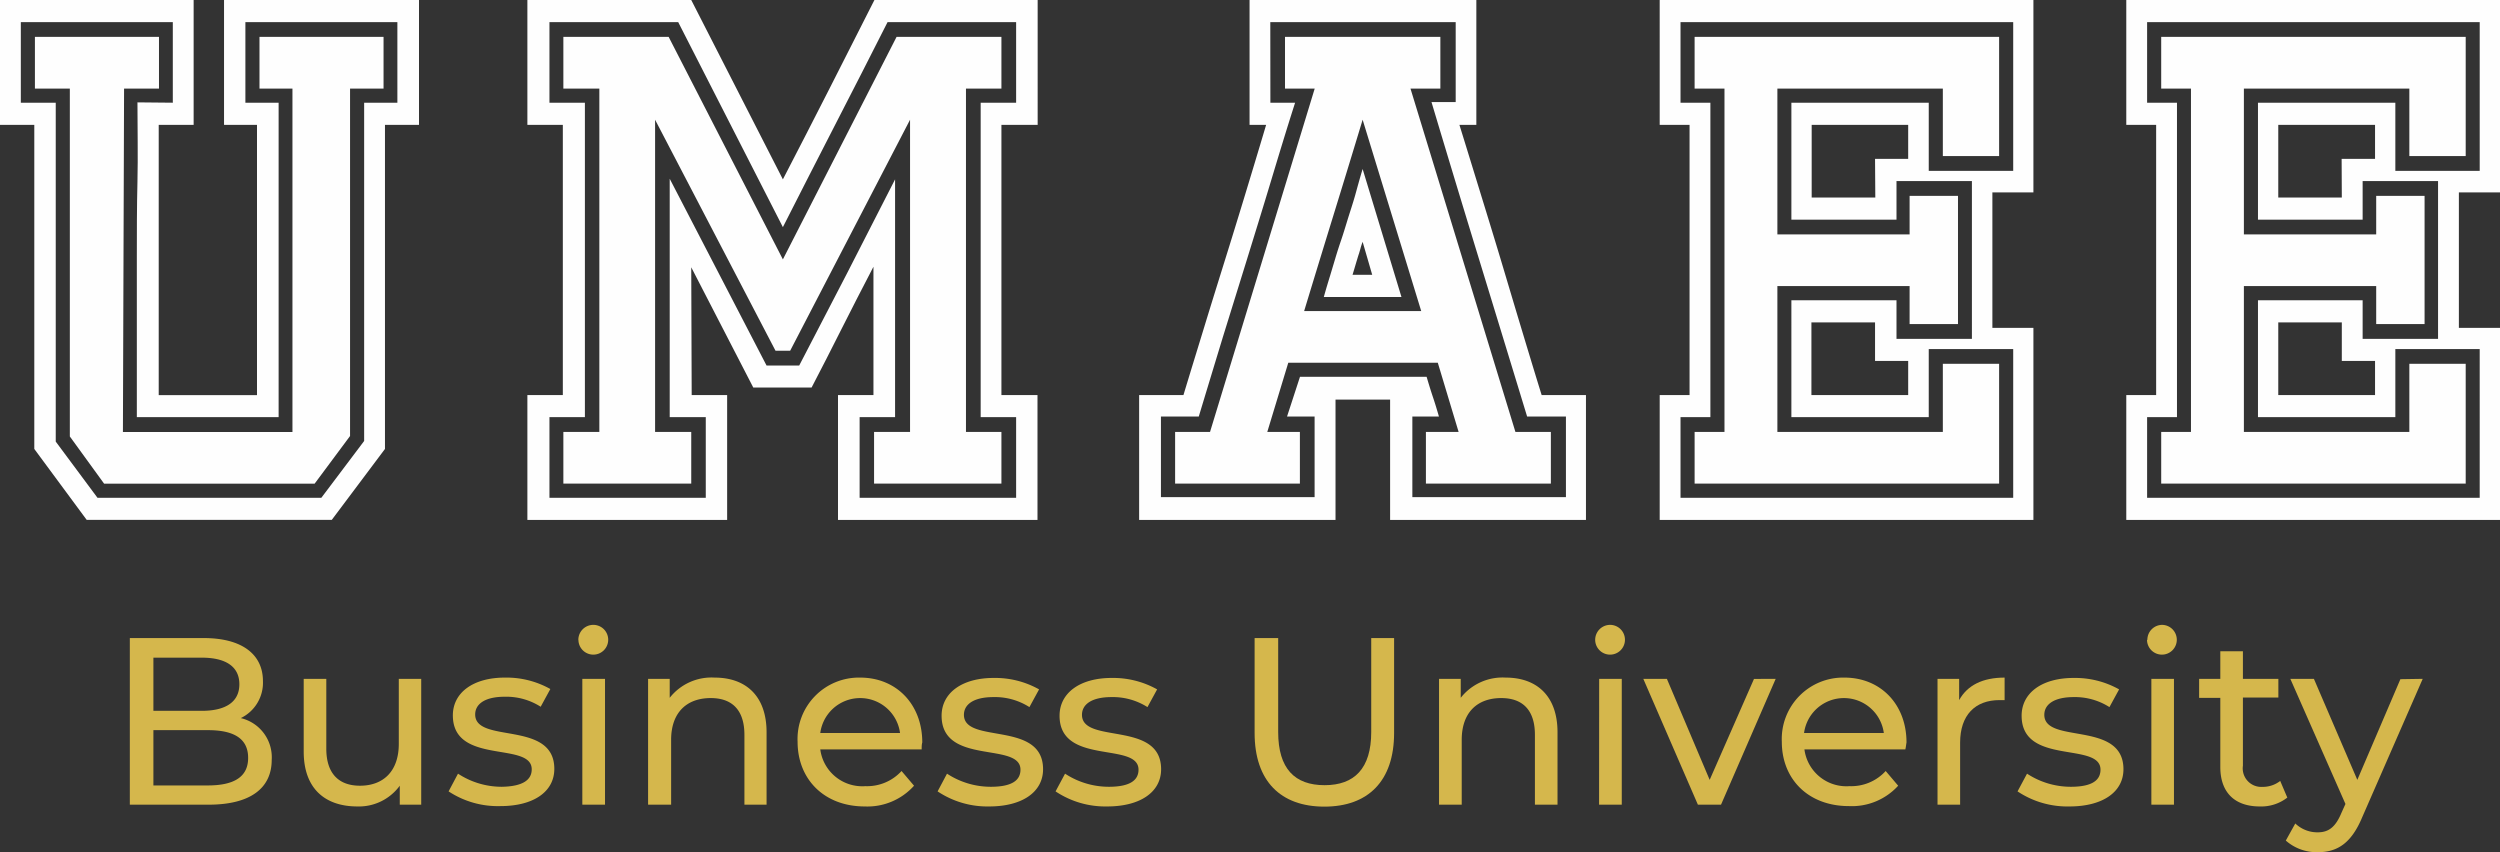
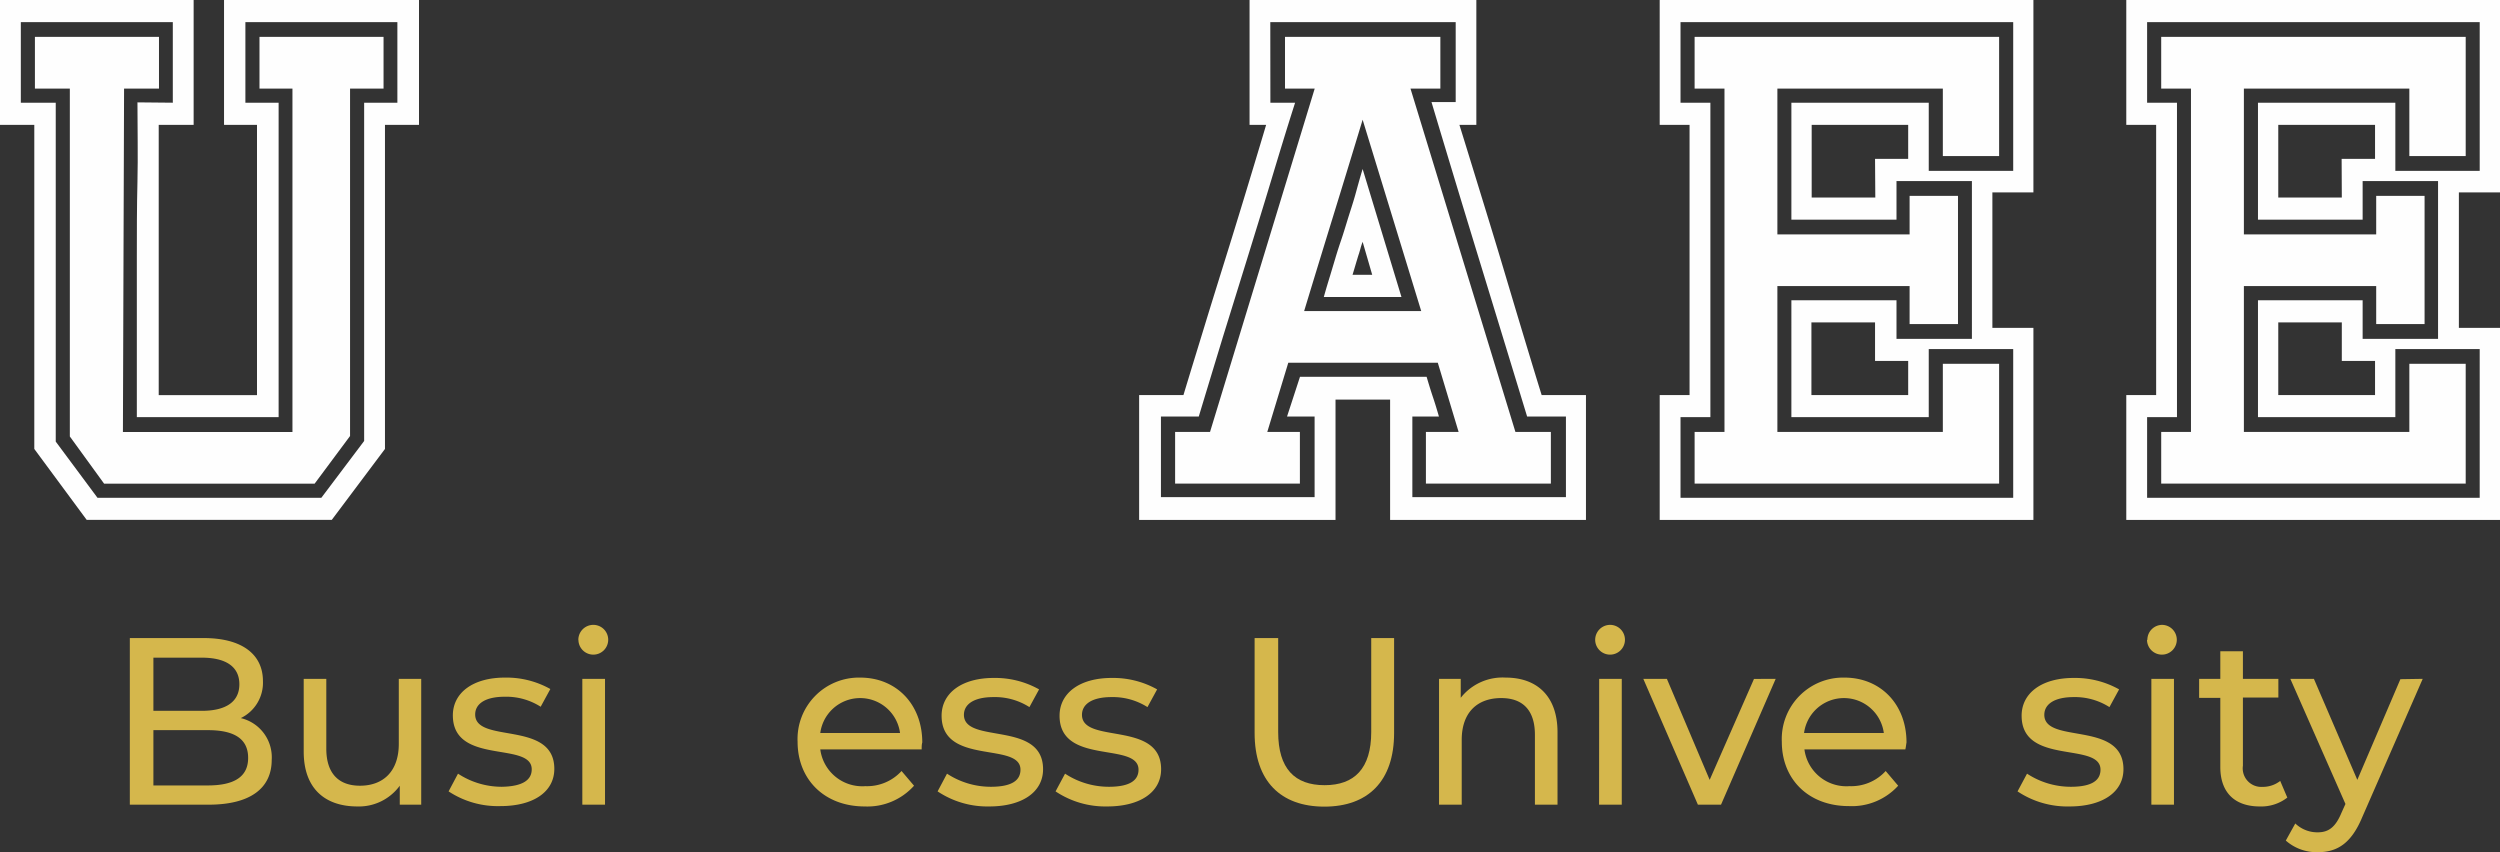
<svg xmlns="http://www.w3.org/2000/svg" viewBox="0 0 282.1 96.16">
  <rect x="0" y="0" width="282.1" height="96.16" fill="#333333" stroke="none" />
  <defs>
    <style>
      .cls-1 {
        fill: #fefefe;
      }

      .cls-2 {
        fill: #d5b74c;
      }
    </style>
  </defs>
  <g id="Capa_2" data-name="Capa 2">
    <g id="Capa_1-2" data-name="Capa 1">
      <g>
        <g>
          <path class="cls-1" d="M17.91,14.09v15q0,3.65,0,7.43t0,8.07H29V14.09H25.28V0h22V14.09H43.44V50.66l-6,8H9.78l-5.91-8V14.09H0V0H21.85V14.09Zm1.59-2.5V2.5H2.35v9.09H6.29V49.83L11,56.17H36.26l4.83-6.41V11.59h3.75V2.5H27.69v9.09h3.75V47.07h-16V38c0-2.94,0-5.87,0-8.77s0-5.82.07-8.74,0-5.91,0-8.94ZM14,10l-.13,38.75H33V10H29.28V4.16h14V10H39.5v39.2l-4,5.38H11.75L7.88,49.25V10H3.94V4.16h14V10Z" />
-           <path class="cls-1" d="M78.05,44.58h4V58.67H59.51V44.58h4V14.09h-4V0H78L88.34,20.24Q91,15.11,93.67,9.86t5-9.86h18.42V14.09H113V44.58h4.07V58.67H94.56V44.58h4V30.1c-1.23,2.35-2.42,4.69-3.59,7s-2.29,4.54-3.39,6.63H85l-7-13.57ZM75.57,20.17,86.5,41.25h3.68c1.74-3.34,3.53-6.8,5.4-10.41L101,20.24V47.07H97v9.1h17.66v-9.1h-4V11.59h4V2.5H100.15Q97.3,8.14,94.28,14c-2,3.91-4,7.79-5.94,11.63L76.53,2.5H62v9.09h4V47.07H62v9.1H79.64v-9.1H75.57ZM73.92,48.74H78v5.83H63.57V48.74h4.06V10H63.57V4.16H75.45L88.34,29.27,101.17,4.16H113V10H109V48.74H113v5.83H98.63V48.74h4.06V13.51L89.16,39.58H87.51L73.92,13.51Z" />
          <path class="cls-1" d="M141,0h25.59V14.09h-1.91c.81,2.6,1.59,5.15,2.35,7.62s1.52,4.94,2.26,7.4,1.49,5,2.25,7.52,1.57,5.21,2.42,7.95h5V58.67h-22.1V45.09H150.7V58.67H128.54V44.58h5c.84-2.78,1.64-5.37,2.38-7.79s1.48-4.8,2.22-7.17,1.49-4.8,2.25-7.3,1.59-5.24,2.48-8.23H141Zm2.35,11.59h2.79c-1,3.12-1.91,6.14-2.79,9.06s-1.78,5.83-2.67,8.71L138,38q-1.33,4.37-2.73,9H131v9.1h17.34v-9.1h-3.11l1.46-4.48h14.29c.25.85.49,1.63.73,2.34s.45,1.42.66,2.14h-3v9.1h17.33v-9.1h-4.38q-2.79-9.15-5.43-17.77t-5.36-17.71h2.73V2.5H143.34ZM145,4.16h17.53V10h-3.37L171,48.74H175v5.83h-14.1V48.74h3.69l-2.35-7.81H145.37L143,48.74h3.68v5.83H132.6V48.74h3.94L148.35,10H145Zm8.76,9.35q-1.65,5.45-3.3,10.8t-3.3,10.79h13.21Zm4.38,20h-8.76c.25-.9.49-1.69.7-2.37l.6-2c.19-.64.4-1.3.64-2s.47-1.46.73-2.31.63-1.94.89-2.88.52-1.9.82-2.88Zm-4.38-6.22a7,7,0,0,0-.25.77l-.16.55c-.07.19-.15.47-.26.83s-.26.89-.47,1.57h2.22Z" />
          <path class="cls-1" d="M229.45,21.71h-4.63V37h4.63V58.67H187.28V44.58h3.37V14.09h-3.37V0h42.17ZM227.17,2.5H189.63v9.09H193V47.07h-3.37v9.1h37.54V39.39h-9.53v7.68h-15.5V33.88H214v4.36h8.51V20.43H214v4.36H202.14V11.59h15.5v7.69h9.53Zm-1.59,15.11h-6.35V10H200.56V26.45h14.92V22.1h5.46V36.57h-5.46V32.28H200.56V48.74h18.67V41.05h6.35V54.57H191.22V48.74h3.37V10h-3.37V4.16h34.36Zm-14,.32h3.74V14.09H204.43v8.2h7.18Zm3.74,26.65V40.73h-3.74V36.38h-7.18v8.2Z" />
          <path class="cls-1" d="M282.1,21.71h-4.64V37h4.64V58.67H239.93V44.58h3.37V14.09h-3.37V0H282.1ZM279.81,2.5H242.28v9.09h3.37V47.07h-3.37v9.1h37.53V39.39h-9.52v7.68h-15.5V33.88H266.6v4.36h8.51V20.43H266.6v4.36H254.79V11.59h15.5v7.69h9.52Zm-1.58,15.11h-6.36V10H253.2V26.45h14.93V22.1h5.46V36.57h-5.46V32.28H253.2V48.74h18.67V41.05h6.36V54.57H243.87V48.74h3.36V10h-3.36V4.16h34.36Zm-14,.32H268V14.09H257.08v8.2h7.17ZM268,44.58V40.73h-3.75V36.38h-7.17v8.2Z" />
        </g>
        <g>
          <path class="cls-2" d="M30.66,85.74c0,3.21-2.42,5.06-7.13,5.06H14.65V72H23c4.28,0,6.67,1.82,6.67,4.85a4.43,4.43,0,0,1-2.5,4.18A4.54,4.54,0,0,1,30.66,85.74ZM17.31,74.21v6h5.45c2.71,0,4.25-1,4.25-3s-1.54-3-4.25-3ZM28,85.52c0-2.17-1.59-3.13-4.54-3.13H17.31v6.24h6.12C26.38,88.63,28,87.69,28,85.52Z" />
          <path class="cls-2" d="M47.53,76.6V90.8H45.11V88.66A5.71,5.71,0,0,1,40.33,91c-3.64,0-6.06-2-6.06-6.19V76.6h2.55v7.88c0,2.78,1.38,4.18,3.8,4.18C43.28,88.66,45,87,45,83.94V76.6Z" />
          <path class="cls-2" d="M50.62,89.3l1.06-2a9,9,0,0,0,4.94,1.48C59,88.74,60,88,60,86.81c0-3.19-8.9-.43-8.9-6.09,0-2.54,2.26-4.26,5.87-4.26a10.1,10.1,0,0,1,5.13,1.29l-1.09,2a7.21,7.21,0,0,0-4.06-1.13c-2.24,0-3.33.83-3.33,2,0,3.35,8.93.61,8.93,6.14,0,2.57-2.33,4.2-6.08,4.2A10.09,10.09,0,0,1,50.62,89.3Z" />
          <path class="cls-2" d="M65.26,72.2A1.69,1.69,0,0,1,67,70.51a1.68,1.68,0,1,1-1.73,1.69Zm.45,4.4h2.56V90.8H65.71Z" />
-           <path class="cls-2" d="M86.5,82.63V90.8H84V82.92c0-2.79-1.38-4.15-3.8-4.15-2.71,0-4.47,1.63-4.47,4.71V90.8H73.13V76.6h2.44v2.14a6,6,0,0,1,5.08-2.28C84.08,76.46,86.5,78.45,86.5,82.63Z" />
          <path class="cls-2" d="M104,84.56H92.56a4.78,4.78,0,0,0,5.1,4.15A5.25,5.25,0,0,0,101.73,87l1.41,1.66A7.06,7.06,0,0,1,97.58,91C93,91,90,87.93,90,83.7a6.93,6.93,0,0,1,7.07-7.24c4.06,0,7,3,7,7.32C104,84,104,84.32,104,84.56ZM92.56,82.71h9a4.54,4.54,0,0,0-9,0Z" />
          <path class="cls-2" d="M105.8,89.3l1.06-2a9,9,0,0,0,4.94,1.48c2.37,0,3.35-.72,3.35-1.93,0-3.19-8.9-.43-8.9-6.09,0-2.54,2.26-4.26,5.87-4.26a10.1,10.1,0,0,1,5.13,1.29l-1.09,2a7.21,7.21,0,0,0-4.06-1.13c-2.24,0-3.33.83-3.33,2,0,3.35,8.93.61,8.93,6.14,0,2.57-2.34,4.2-6.08,4.2A10.09,10.09,0,0,1,105.8,89.3Z" />
          <path class="cls-2" d="M119.11,89.3l1.07-2a9,9,0,0,0,4.94,1.48c2.36,0,3.35-.72,3.35-1.93,0-3.19-8.91-.43-8.91-6.09,0-2.54,2.26-4.26,5.88-4.26a10.13,10.13,0,0,1,5.13,1.29l-1.09,2a7.27,7.27,0,0,0-4.07-1.13c-2.23,0-3.32.83-3.32,2,0,3.35,8.93.61,8.93,6.14,0,2.57-2.34,4.2-6.09,4.2A10.09,10.09,0,0,1,119.11,89.3Z" />
          <path class="cls-2" d="M141.57,82.71V72h2.66V82.6c0,4.16,1.89,6,5.24,6s5.26-1.87,5.26-6V72h2.58V82.71c0,5.44-2.95,8.31-7.87,8.31S141.57,88.15,141.57,82.71Z" />
          <path class="cls-2" d="M175.75,82.63V90.8H173.2V82.92c0-2.79-1.38-4.15-3.8-4.15-2.71,0-4.46,1.63-4.46,4.71V90.8h-2.56V76.6h2.45v2.14a6,6,0,0,1,5.08-2.28C173.33,76.46,175.75,78.45,175.75,82.63Z" />
          <path class="cls-2" d="M180,72.2a1.69,1.69,0,0,1,1.73-1.69A1.68,1.68,0,1,1,180,72.2Zm.45,4.4H183V90.8h-2.56Z" />
          <path class="cls-2" d="M200.37,76.6,194.2,90.8h-2.61l-6.16-14.2h2.66L192.92,88l5-11.39Z" />
          <path class="cls-2" d="M215,84.56H203.61a4.78,4.78,0,0,0,5.1,4.15A5.25,5.25,0,0,0,212.78,87l1.41,1.66a7.06,7.06,0,0,1-5.56,2.3c-4.54,0-7.57-3-7.57-7.26a6.93,6.93,0,0,1,7.07-7.24c4.06,0,7,3,7,7.32C215.09,84,215.06,84.32,215,84.56Zm-11.43-1.85h9a4.54,4.54,0,0,0-9,0Z" />
-           <path class="cls-2" d="M226.2,76.46V79c-.21,0-.4,0-.58,0-2.74,0-4.44,1.69-4.44,4.8V90.8h-2.55V76.6h2.44V79C222,77.32,223.73,76.46,226.2,76.46Z" />
          <path class="cls-2" d="M227.66,89.3l1.07-2a9,9,0,0,0,4.94,1.48c2.37,0,3.35-.72,3.35-1.93,0-3.19-8.9-.43-8.9-6.09,0-2.54,2.25-4.26,5.87-4.26a10.13,10.13,0,0,1,5.13,1.29l-1.09,2A7.24,7.24,0,0,0,234,78.66c-2.23,0-3.32.83-3.32,2,0,3.35,8.93.61,8.93,6.14,0,2.57-2.34,4.2-6.09,4.2A10.11,10.11,0,0,1,227.66,89.3Z" />
          <path class="cls-2" d="M242.31,72.2A1.68,1.68,0,0,1,244,70.51a1.68,1.68,0,1,1-1.73,1.69Zm.45,4.4h2.55V90.8h-2.55Z" />
          <path class="cls-2" d="M258.1,90A4.79,4.79,0,0,1,255,91c-2.84,0-4.46-1.58-4.46-4.45v-7.8h-2.39V76.6h2.39V73.49h2.55V76.6h4v2.11h-4v7.7a2.09,2.09,0,0,0,2.21,2.38,3.18,3.18,0,0,0,2-.67Z" />
          <path class="cls-2" d="M273.38,76.6l-6.83,15.62c-1.25,3-2.87,3.94-5,3.94a5.26,5.26,0,0,1-3.62-1.31L259,92.92a3.6,3.6,0,0,0,2.53,1c1.22,0,2-.57,2.68-2.2l.45-1L258.44,76.6h2.66L266,88l4.86-11.36Z" />
        </g>
      </g>
    </g>
  </g>
</svg>